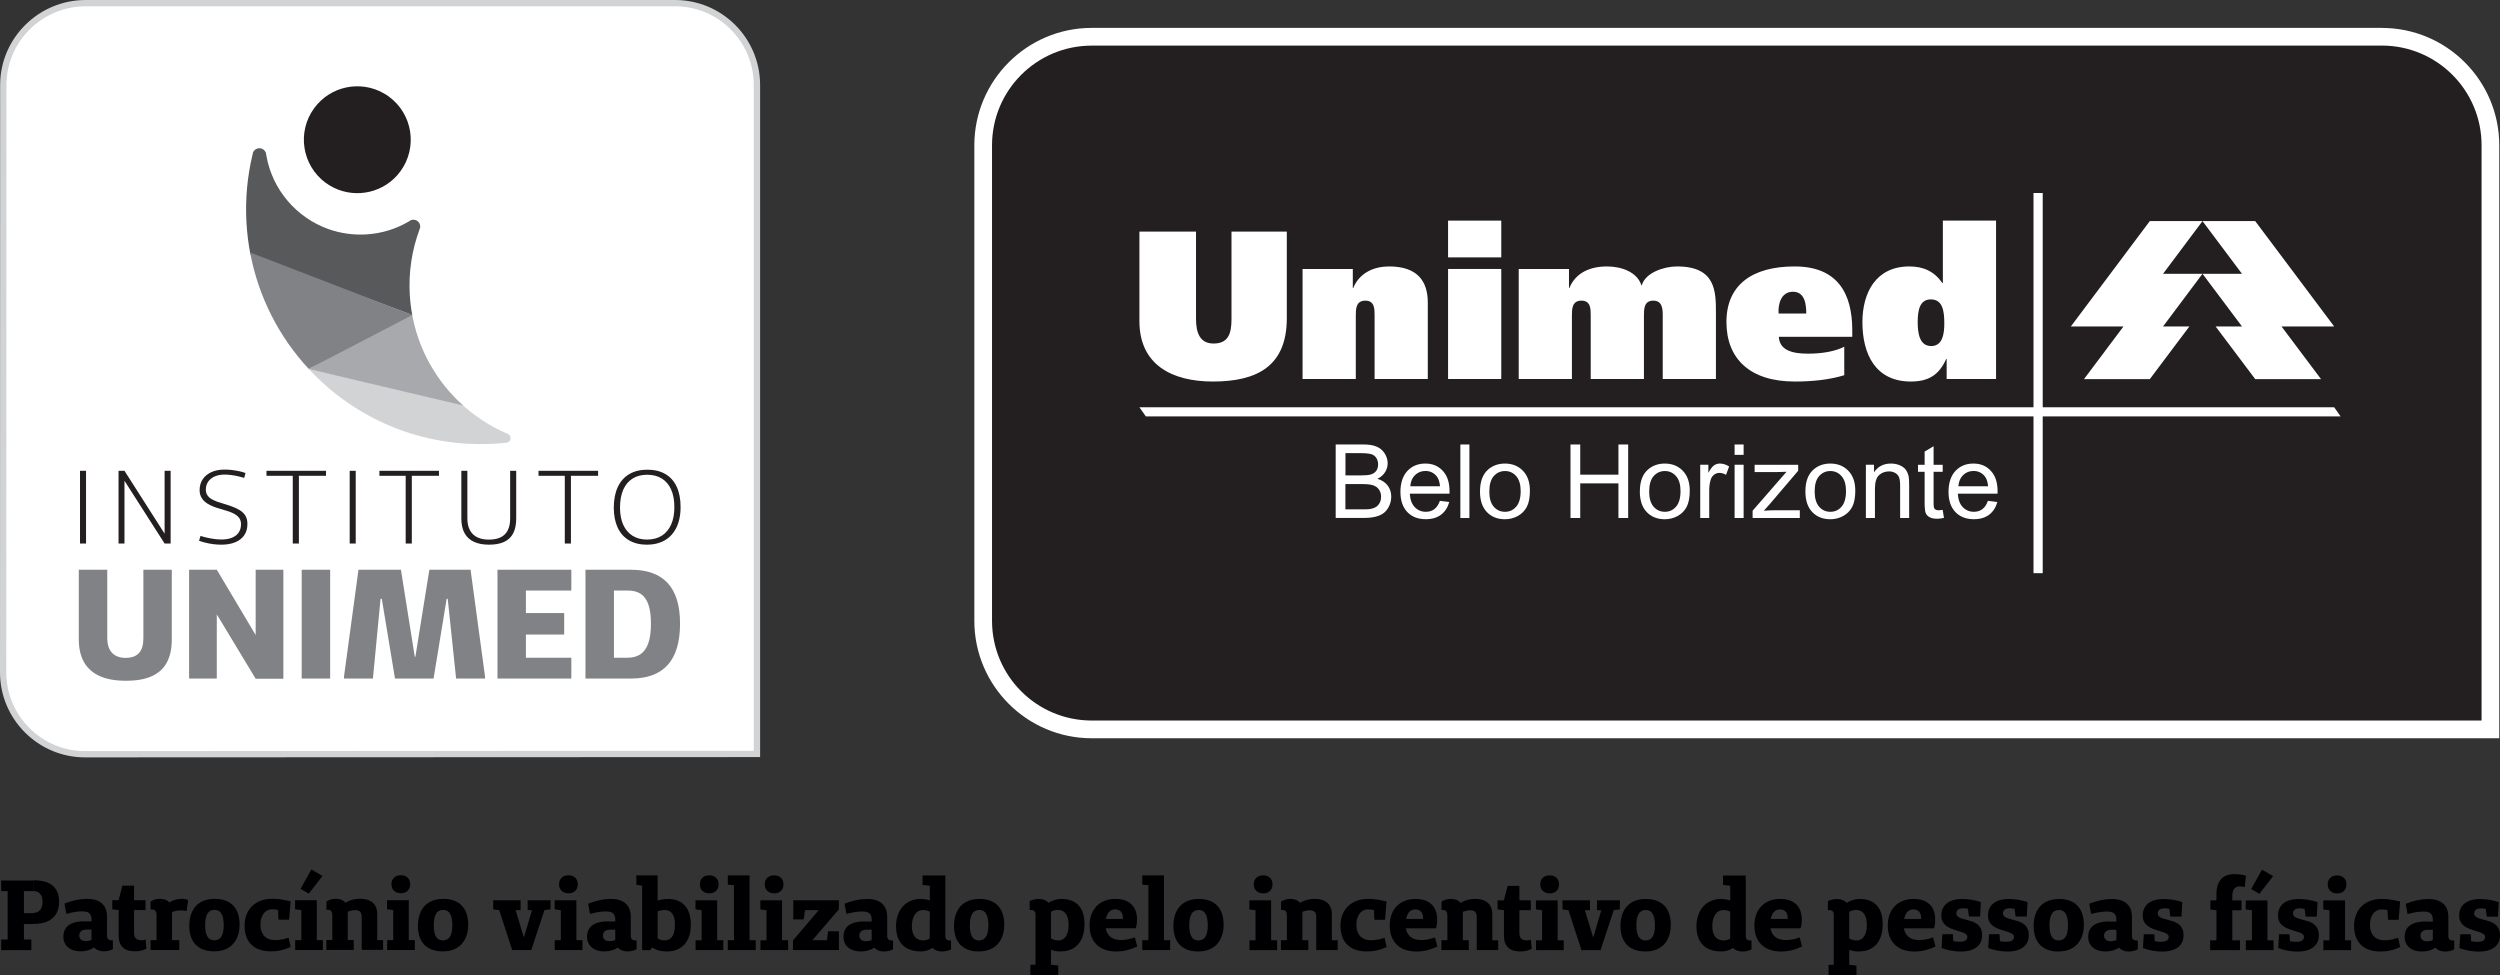
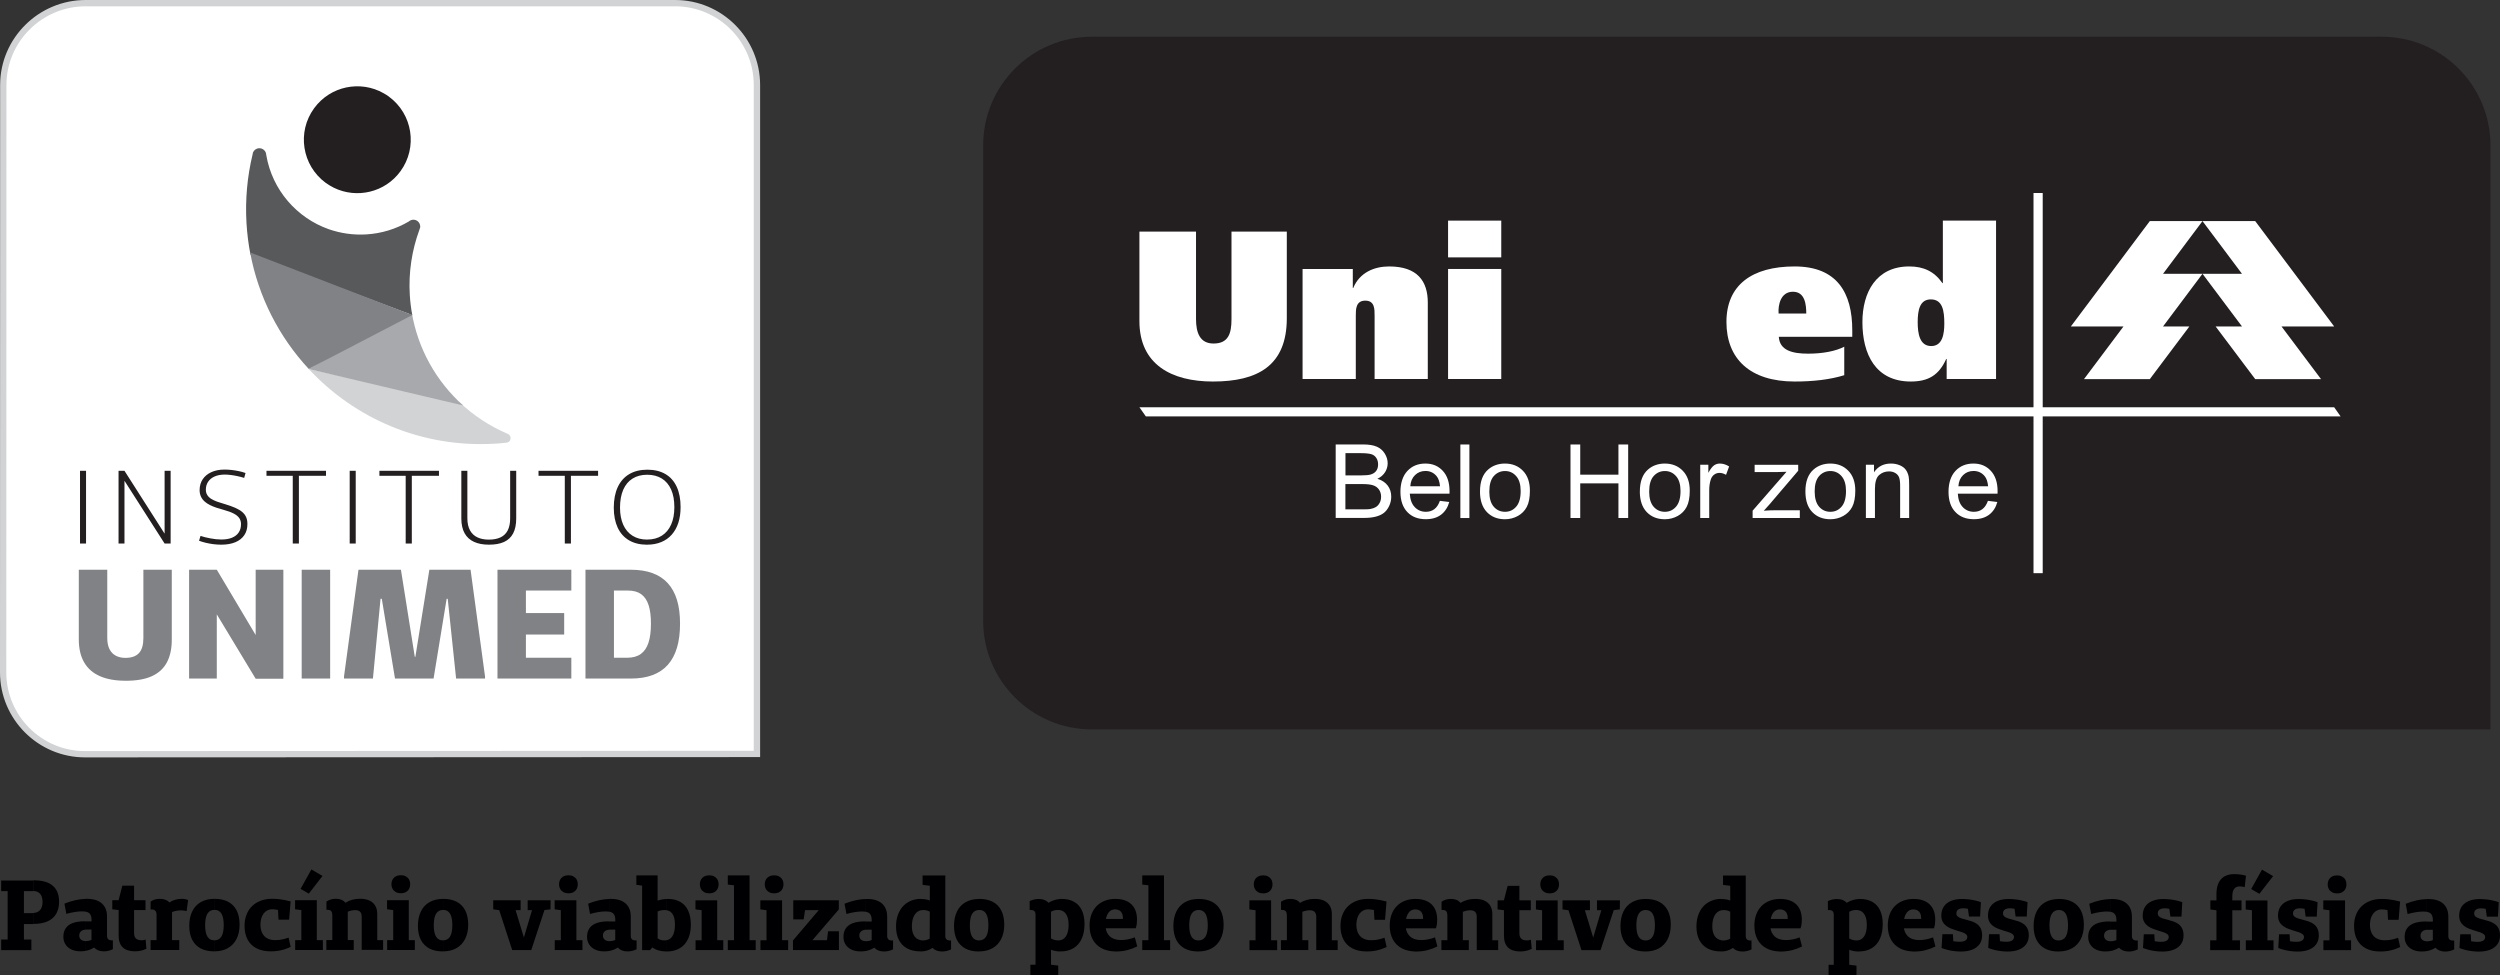
<svg xmlns="http://www.w3.org/2000/svg" id="Camada_2" viewBox="0 0 742.09 289.42">
  <rect x="0" y="0" width="742.09" height="289.42" fill="#333333" stroke="none" />
  <defs>
    <style>.cls-1,.cls-2{fill:#fff;}.cls-3{fill:#58595b;}.cls-3,.cls-4,.cls-2,.cls-5,.cls-6,.cls-7,.cls-8{fill-rule:evenodd;}.cls-4{fill:#d1d3d4;}.cls-5{fill:#808285;}.cls-6{fill:#a7a9ac;}.cls-7{fill:#231f20;}.cls-8{fill:#000002;}</style>
  </defs>
  <g id="Camada_1-2">
    <g>
      <g>
        <g>
          <path class="cls-2" d="M200.39,.94H25.42C12.01,.94,.98,11.84,.98,25.24l-.04,174.34c0,13.4,10.9,24.31,24.31,24.31l199.43-.1V25.24c.01-13.4-10.89-24.3-24.3-24.3Z" />
          <path class="cls-4" d="M25.42,1.87C12.53,1.87,1.91,12.35,1.91,25.24l-.04,174.34c0,12.89,10.48,23.37,23.37,23.37l198.5-.09V25.24c.01-12.89-10.47-23.37-23.36-23.37H25.42ZM225.62,224.73l-200.37,.09c-13.92,0-25.25-11.32-25.25-25.24L.04,25.24C.04,11.32,11.49,0,25.42,0H200.39c13.92,0,25.24,11.32,25.24,25.24V224.73Z" />
          <path class="cls-5" d="M51.01,169.11h-8.45v20.31c0,2-.43,3.48-1.31,4.44-.88,.95-2.23,1.43-4.05,1.42-1.07,0-2-.21-2.8-.63-.8-.42-1.43-1.06-1.88-1.92-.45-.87-.67-1.97-.68-3.31v-20.31h-8.45v20.68c0,2.75,.54,5.04,1.6,6.85,1.06,1.82,2.63,3.18,4.69,4.08,2.06,.9,4.59,1.35,7.6,1.35,3.12,.02,5.69-.42,7.72-1.32,2.03-.91,3.54-2.27,4.52-4.09,.98-1.82,1.48-4.11,1.47-6.86v-20.68h0Zm33.1,0h-8.22v19.39l-11.54-19.39h-8.22v32.31h8.22v-19.06l11.54,19.11h8.22v-32.36h0Zm13.89,0h-8.45v32.31h8.45v-32.31h0Zm45.97,31.66l-4.29-31.66h-12.23l-4.15,25.85h-.18l-4.11-25.85h-12.6l-4.29,31.66v.65h8.58l2.26-23.68h.37l3.92,23.68h11.45l3.88-23.68h.32l2.49,23.68h8.59v-.65h0Zm12.14-25.48h13.48v-6.18h-21.92v32.31h21.92v-6.19h-13.48v-6.88h11.36v-6.37h-11.36v-6.69h0Zm17.68-6.18v32.31h13.48c4.87,0,8.52-1.35,10.95-4.06,2.42-2.71,3.64-6.78,3.64-12.23s-1.22-9.36-3.64-12.02c-2.43-2.66-6.08-3.99-10.95-3.99h-13.48Zm8.45,26.13v-19.94h4.2c1.59,0,2.89,.36,3.89,1.08,1,.72,1.73,1.81,2.2,3.26,.47,1.45,.7,3.28,.69,5.49,0,2.25-.23,4.12-.72,5.62-.48,1.5-1.25,2.62-2.28,3.37-1.04,.75-2.38,1.12-4.02,1.12h-3.97Z" />
          <path class="cls-7" d="M25.54,139.75h-1.79v21.59h1.79v-21.59h0Zm25.11,0h-1.79v18.66l-11.91-18.66h-1.76v21.59h1.76v-18.63l11.91,18.63h1.79v-21.59h0Zm8.42,20.76c.54,.21,1.17,.4,1.89,.58,.72,.18,1.48,.32,2.29,.43,.81,.11,1.63,.16,2.45,.16,1.62,0,3.01-.25,4.16-.73,1.15-.48,2.04-1.18,2.65-2.09,.62-.9,.93-2,.93-3.3,0-.76-.11-1.43-.36-2.01-.24-.58-.63-1.1-1.16-1.56-.53-.46-1.24-.87-2.11-1.26-.87-.39-1.93-.76-3.19-1.13-.76-.21-1.46-.44-2.12-.67-.66-.24-1.25-.51-1.76-.82-.51-.31-.91-.69-1.2-1.14-.29-.45-.44-.99-.44-1.62,0-.91,.24-1.7,.69-2.37,.46-.67,1.1-1.19,1.93-1.55,.83-.37,1.82-.55,2.96-.56,.55,0,1.15,.04,1.79,.12,.64,.08,1.31,.19,1.99,.34,.68,.14,1.35,.32,2.02,.53l.4-1.45c-.64-.23-1.32-.42-2.04-.57-.72-.15-1.44-.26-2.16-.34-.72-.08-1.41-.11-2.06-.11-1.5,0-2.8,.26-3.9,.77-1.1,.5-1.95,1.21-2.56,2.12-.6,.9-.9,1.97-.91,3.19,0,.74,.14,1.38,.4,1.94,.26,.55,.61,1.03,1.07,1.44,.46,.41,.98,.76,1.58,1.06,.6,.3,1.24,.56,1.92,.79,.68,.23,1.38,.44,2.1,.63,1.26,.34,2.27,.71,3.04,1.11,.77,.4,1.32,.85,1.67,1.36,.34,.51,.51,1.11,.51,1.79,0,.96-.23,1.78-.68,2.46s-1.12,1.2-1.98,1.56c-.87,.36-1.93,.54-3.19,.54-.5,0-1.04-.03-1.59-.09-.56-.06-1.11-.15-1.67-.25-.55-.1-1.08-.22-1.58-.34-.5-.13-.94-.26-1.33-.39l-.43,1.42h0Zm37.7-19.28v-1.48h-17.67v1.48h7.8v20.11h1.82v-20.11h8.05Zm8.82-1.48h-1.79v21.59h1.79v-21.59h0Zm24.71,1.48v-1.48h-17.68v1.48h7.8v20.11h1.82v-20.11h8.05Zm22.92-1.48h-1.79v14.1c0,1.45-.24,2.65-.72,3.59-.48,.93-1.19,1.62-2.13,2.07-.95,.45-2.11,.67-3.5,.67-1.29,0-2.41-.22-3.36-.67-.95-.44-1.68-1.14-2.2-2.07-.52-.94-.79-2.13-.79-3.59v-14.1h-1.79v14.16c0,1.77,.33,3.23,.97,4.38,.64,1.15,1.57,1.99,2.79,2.55,1.21,.56,2.67,.84,4.39,.84,1.82,.01,3.33-.26,4.54-.81,1.2-.56,2.11-1.41,2.7-2.56,.6-1.15,.9-2.62,.9-4.41v-14.16h0Zm24.31,1.48v-1.48h-17.68v1.48h7.8v20.11h1.82v-20.11h8.05Zm14.53,20.45c1.58,0,2.98-.26,4.21-.77,1.23-.5,2.28-1.24,3.13-2.21s1.51-2.13,1.95-3.51c.45-1.38,.67-2.94,.67-4.67,0-2.37-.39-4.38-1.15-6.03-.77-1.66-1.88-2.91-3.35-3.77-1.47-.86-3.26-1.3-5.37-1.3-2.11,0-3.91,.45-5.39,1.33-1.48,.88-2.61,2.16-3.39,3.83-.78,1.68-1.17,3.71-1.18,6.1,0,2.31,.39,4.29,1.15,5.93,.77,1.64,1.88,2.89,3.35,3.76,1.47,.87,3.25,1.31,5.37,1.32h0Zm.03-1.51c-1.69,0-3.14-.39-4.33-1.14-1.2-.75-2.12-1.84-2.76-3.25-.63-1.41-.96-3.12-.96-5.11,0-2.09,.33-3.86,.96-5.31,.64-1.45,1.56-2.55,2.76-3.3,1.2-.76,2.64-1.13,4.33-1.14,1.7,0,3.16,.38,4.36,1.12,1.2,.75,2.12,1.84,2.76,3.26,.64,1.43,.96,3.18,.96,5.24,0,2.02-.32,3.75-.96,5.18-.64,1.43-1.56,2.53-2.76,3.29-1.2,.76-2.66,1.15-4.36,1.15Z" />
          <path class="cls-7" d="M115.44,28.67c-.49-.36-1.02-.69-1.54-.98-6.91-3.94-15.82-2.16-20.64,4.42-5.18,7.07-3.63,16.99,3.43,22.17,.78,.56,1.59,1.03,2.41,1.45,6.77,3.31,15.16,1.42,19.76-4.88,5.17-7.06,3.65-16.99-3.42-22.17Z" />
          <path class="cls-4" d="M136.53,119.49l-44.9-9.98c13.67,14.74,33.58,23.47,55.22,22.19h0c1.08-.05,2.14-.15,3.21-.27h0c.06,0,.21-.03,.27-.03h0c.1-.01,.21-.03,.31-.06h0c.53-.16,.84-.57,.9-1.1h0c.03-.1,.02-.17,.02-.27h0c-.04-.53-.36-.97-.81-1.17h0s-.09-.05-.14-.06h0c-5.23-2.24-10-5.38-14.09-9.24Z" />
          <path class="cls-6" d="M122.21,92.65l-30.58,16.86,.03,.03,45.8,10.81c-7.87-7.05-13.42-16.7-15.25-27.7Z" />
          <path class="cls-3" d="M74.37,75.56l48,17.95c-.36-1.95-.61-3.94-.73-5.97h0c-.4-6.77,.64-13.3,2.84-19.29h0s.03-.08,.04-.13h0c.07-.21,.14-.42,.21-.63h0c.01-.13,.03-.24,0-.36h0c-.06-1.13-1.03-1.98-2.14-1.91h0c-.21,0-.4,.07-.59,.13h0c-.24,.09-.44,.21-.63,.38h0c-3.74,2.2-8.04,3.58-12.68,3.85h0c-3.89,.23-7.64-.34-11.11-1.55h0c-9.49-3.35-16.77-11.64-18.53-21.96h0c-.04-.22-.07-.44-.11-.66h0c-.27-.82-1.05-1.41-1.94-1.41h0s-.08,0-.12,0h0c-.83,.05-1.5,.57-1.79,1.27h0c-.05,.22-.08,.44-.13,.65h0c-1.56,6.5-2.2,13.32-1.79,20.31h0c.19,3.18,.59,6.3,1.18,9.35Z" />
          <path class="cls-5" d="M122.37,93.52l-30.73,15.99c-8.74-9.42-14.93-21.29-17.39-34.57l48.12,18.56v.02Z" />
        </g>
        <g>
          <path class="cls-7" d="M324.06,216.51c-17.76,0-32.22-14.45-32.22-32.22V43.13c0-17.76,14.45-32.22,32.22-32.22h382.97c17.76,0,32.22,14.45,32.22,32.22V216.51H324.06Z" />
-           <path class="cls-2" d="M707.03,8.28H324.06c-19.21,0-34.84,15.63-34.84,34.84V184.3c0,19.21,15.63,34.84,34.84,34.84h417.81V43.13c0-19.21-15.63-34.84-34.84-34.84h0Zm0,5.25c16.34,0,29.59,13.25,29.59,29.59V213.88H324.06c-16.34,0-29.59-13.25-29.59-29.59V43.13c0-16.34,13.25-29.59,29.59-29.59h382.97Z" />
          <polygon class="cls-2" points="653.78 65.63 669.43 65.63 692.87 96.91 677.24 96.91 688.97 112.54 669.43 112.54 657.68 96.91 665.51 96.91 653.78 81.27 665.5 81.27 653.78 65.63" />
          <polygon class="cls-2" points="653.78 65.63 638.14 65.63 614.7 96.91 630.32 96.91 618.6 112.54 638.14 112.54 649.88 96.91 642.06 96.91 653.78 81.27 642.07 81.27 653.78 65.63" />
          <rect class="cls-1" x="603.62" y="57.29" width="2.73" height="112.85" />
          <path class="cls-2" d="M355.02,68.75h-16.8v26.58c0,12.91,9.59,17.92,21.81,17.92,13.23,0,21.94-4.64,21.94-18.8v-25.7h-16.42v26.01c0,4.26-.94,7.21-5.33,7.21-4.01,0-5.2-3.14-5.2-7.27v-25.95Z" />
          <path class="cls-2" d="M386.66,112.5h15.79v-18.81c0-1.88,0-4.45,2.82-4.45s2.76,2.57,2.76,4.45v18.81h15.79v-22.69c0-6.33-3.07-10.72-11.47-10.72-4.45,0-8.78,1.82-10.66,6.39h-.13v-5.64h-14.91v32.66Z" />
          <path class="cls-2" d="M445.63,65.49h-15.79v10.91h15.79v-10.91h0Zm-15.79,47.01h15.79v-32.66h-15.79v32.66Z" />
-           <path class="cls-2" d="M450.81,112.5h15.79v-18.81c0-1.88,0-4.45,2.82-4.45s2.76,2.57,2.76,4.45v18.81h15.8v-18.81c0-1.88,0-4.45,2.76-4.45s2.82,2.57,2.82,4.45v18.81h15.79v-19.56c0-6.39,0-13.85-11.53-13.85-3.88,0-9.4,1.82-10.47,5.58h-.13c-1.25-3.89-5.83-5.58-10.21-5.58-4.95,0-9.28,1.82-11.16,6.39h-.12v-5.64h-14.92v32.66Z" />
          <path class="cls-2" d="M549.82,99.96v-1.94c0-11.03-4.45-18.93-17.11-18.93s-20.24,5.52-20.24,16.48,7.02,17.68,20.24,17.68c5.51,0,10.53-.57,14.73-1.88v-8.46c-2.5,1.32-6.39,2.07-10.72,2.07-4.64,0-8.46-.94-8.71-5.01h21.82Zm-21.87-6.9c-.19-2.57,.62-6.46,4.26-6.46s3.95,3.95,3.95,6.46h-8.21Z" />
          <path class="cls-2" d="M577.14,96.01c0,3.07-.5,6.71-3.89,6.71s-4.01-3.63-4.01-7.08,.56-6.77,3.89-6.77c3.51,0,4.01,3.38,4.01,7.14h0Zm15.36,16.49v-47.01h-15.79v18.55h-.13c-2.44-3.51-5.64-4.95-9.84-4.95-9.84,0-13.91,7.71-13.91,16.55,0,9.46,3.88,17.61,14.35,17.61,5.14,0,8.34-1.81,10.53-6.71h.13v5.96h14.67Z" />
          <polygon class="cls-2" points="692.87 120.89 338.22 120.89 340.13 123.61 694.78 123.61 692.87 120.89" />
          <path class="cls-2" d="M399.37,151.19h5.43c.93,0,1.59-.03,1.96-.1,.66-.12,1.22-.32,1.67-.6,.45-.28,.81-.68,1.1-1.21,.29-.53,.43-1.14,.43-1.84,0-.81-.21-1.52-.63-2.12-.42-.6-.99-1.02-1.73-1.26-.74-.25-1.8-.37-3.19-.37h-5.05v7.5h0Zm0-10.08h4.72c1.28,0,2.2-.09,2.76-.25,.74-.22,1.29-.58,1.66-1.09,.37-.51,.56-1.14,.56-1.91,0-.73-.17-1.36-.52-1.91-.35-.55-.84-.93-1.49-1.13-.65-.2-1.75-.31-3.32-.31h-4.36v6.6h0Zm-2.89,12.65v-21.83h8.19c1.67,0,3.01,.22,4.01,.66,1.01,.44,1.79,1.12,2.37,2.04,.57,.92,.86,1.88,.86,2.88,0,.93-.25,1.81-.76,2.63-.51,.82-1.27,1.49-2.29,1.99,1.32,.39,2.33,1.05,3.04,1.98,.71,.93,1.07,2.04,1.07,3.3,0,1.02-.22,1.97-.65,2.85-.43,.88-.97,1.56-1.6,2.03-.63,.48-1.43,.84-2.39,1.08-.96,.25-2.13,.37-3.52,.37h-8.32Z" />
          <path class="cls-2" d="M418.62,144.34h8.83c-.12-1.33-.46-2.33-1.01-2.99-.85-1.03-1.96-1.55-3.32-1.55-1.23,0-2.26,.42-3.1,1.24-.84,.82-1.3,1.92-1.39,3.3h0Zm8.8,4.33l2.77,.34c-.44,1.62-1.25,2.87-2.43,3.77-1.18,.89-2.69,1.34-4.53,1.34-2.31,0-4.15-.71-5.5-2.14-1.35-1.42-2.03-3.42-2.03-5.99s.69-4.73,2.06-6.19c1.37-1.47,3.15-2.2,5.33-2.2s3.84,.72,5.18,2.16c1.34,1.44,2.01,3.46,2.01,6.07,0,.16,0,.4-.01,.71h-11.79c.1,1.74,.59,3.07,1.47,3.99,.88,.92,1.98,1.39,3.3,1.39,.98,0,1.82-.26,2.51-.78,.7-.52,1.25-1.34,1.65-2.47Z" />
          <rect class="cls-1" x="433.49" y="131.94" width="2.68" height="21.83" />
          <path class="cls-2" d="M442.08,145.86c0,2.02,.44,3.54,1.32,4.55,.88,1.01,2,1.51,3.34,1.51s2.43-.5,3.32-1.52c.88-1.01,1.33-2.56,1.33-4.63,0-1.95-.44-3.44-1.33-4.44-.89-1.01-1.99-1.51-3.31-1.51s-2.45,.5-3.34,1.5c-.88,1-1.32,2.52-1.32,4.54h0Zm-2.76,0c0-2.93,.81-5.1,2.44-6.51,1.36-1.17,3.02-1.75,4.97-1.75,2.17,0,3.95,.71,5.33,2.14,1.38,1.42,2.07,3.39,2.07,5.9,0,2.03-.3,3.64-.91,4.8-.61,1.17-1.5,2.07-2.67,2.72-1.17,.64-2.44,.97-3.82,.97-2.22,0-4-.71-5.37-2.13-1.36-1.42-2.05-3.46-2.05-6.13Z" />
          <polygon class="cls-2" points="466.18 153.76 466.18 131.94 469.07 131.94 469.07 140.9 480.41 140.9 480.41 131.94 483.3 131.94 483.3 153.76 480.41 153.76 480.41 143.48 469.07 143.48 469.07 153.76 466.18 153.76" />
          <path class="cls-2" d="M489.53,145.86c0,2.02,.44,3.54,1.32,4.55,.88,1.01,2,1.51,3.34,1.51s2.43-.5,3.32-1.52c.88-1.01,1.33-2.56,1.33-4.63,0-1.95-.44-3.44-1.33-4.44-.89-1.01-1.99-1.51-3.31-1.51s-2.45,.5-3.34,1.5c-.88,1-1.32,2.52-1.32,4.54h0Zm-2.76,0c0-2.93,.81-5.1,2.44-6.51,1.36-1.17,3.02-1.75,4.97-1.75,2.17,0,3.95,.71,5.33,2.14,1.38,1.42,2.07,3.39,2.07,5.9,0,2.03-.31,3.64-.91,4.8-.61,1.17-1.5,2.07-2.67,2.72-1.17,.64-2.44,.97-3.82,.97-2.22,0-4-.71-5.37-2.13-1.36-1.42-2.05-3.46-2.05-6.13Z" />
          <path class="cls-2" d="M504.69,153.76v-15.81h2.41v2.4c.61-1.12,1.18-1.86,1.7-2.22,.52-.36,1.09-.53,1.72-.53,.9,0,1.82,.28,2.75,.86l-.92,2.49c-.65-.39-1.31-.58-1.96-.58-.59,0-1.11,.18-1.58,.53-.47,.35-.8,.84-1,1.47-.3,.95-.45,1.99-.45,3.12v8.28h-2.68Z" />
-           <path class="cls-2" d="M514.89,137.95h2.68v15.81h-2.68v-15.81h0Zm0-6.01h2.68v3.08h-2.68v-3.08Z" />
          <path class="cls-2" d="M520.24,153.76v-2.17l10.06-11.55c-1.14,.06-2.15,.09-3.02,.09h-6.44v-2.17h12.93v1.77l-8.56,10.04-1.65,1.83c1.2-.09,2.33-.14,3.38-.14h7.31v2.31h-13.99Z" />
          <path class="cls-2" d="M538.66,145.86c0,2.02,.44,3.54,1.32,4.55,.88,1.01,1.99,1.51,3.34,1.51s2.44-.5,3.32-1.52c.88-1.01,1.32-2.56,1.32-4.63,0-1.95-.44-3.44-1.33-4.44-.89-1.01-1.99-1.51-3.31-1.51s-2.46,.5-3.34,1.5c-.88,1-1.32,2.52-1.32,4.54h0Zm-2.75,0c0-2.93,.81-5.1,2.44-6.51,1.36-1.17,3.02-1.75,4.97-1.75,2.17,0,3.95,.71,5.33,2.14,1.38,1.42,2.07,3.39,2.07,5.9,0,2.03-.31,3.64-.91,4.8-.61,1.17-1.5,2.07-2.67,2.72-1.16,.64-2.44,.97-3.82,.97-2.22,0-4-.71-5.37-2.13-1.37-1.42-2.04-3.46-2.04-6.13Z" />
          <path class="cls-2" d="M553.86,153.76v-15.81h2.41v2.25c1.16-1.74,2.84-2.6,5.03-2.6,.95,0,1.83,.17,2.63,.51,.79,.34,1.4,.79,1.79,1.35,.4,.56,.67,1.22,.84,1.98,.1,.5,.15,1.37,.15,2.61v9.72h-2.68v-9.61c0-1.1-.11-1.91-.31-2.45-.21-.54-.58-.97-1.11-1.29-.53-.32-1.15-.49-1.87-.49-1.14,0-2.13,.36-2.95,1.09-.83,.73-1.24,2.1-1.24,4.12v8.63h-2.68Z" />
-           <path class="cls-2" d="M576.66,151.37l.38,2.37c-.75,.16-1.43,.24-2.02,.24-.98,0-1.73-.15-2.26-.46-.54-.31-.91-.71-1.13-1.21-.22-.5-.33-1.56-.33-3.17v-9.09h-1.97v-2.09h1.97v-3.91l2.66-1.61v5.52h2.7v2.09h-2.7v9.24c0,.76,.05,1.26,.14,1.47,.09,.22,.25,.4,.46,.52,.21,.13,.52,.19,.91,.19,.3,0,.69-.04,1.18-.11Z" />
          <path class="cls-2" d="M581.31,144.34h8.83c-.12-1.33-.46-2.33-1.01-2.99-.85-1.03-1.96-1.55-3.32-1.55-1.23,0-2.26,.42-3.1,1.24-.84,.82-1.3,1.92-1.39,3.3h0Zm8.8,4.33l2.77,.34c-.44,1.62-1.25,2.87-2.43,3.77-1.18,.89-2.69,1.34-4.53,1.34-2.31,0-4.15-.71-5.5-2.14-1.36-1.42-2.03-3.42-2.03-5.99s.68-4.73,2.05-6.19c1.37-1.47,3.15-2.2,5.33-2.2s3.84,.72,5.18,2.16c1.34,1.44,2.01,3.46,2.01,6.07,0,.16,0,.4-.02,.71h-11.79c.1,1.74,.59,3.07,1.47,3.99,.88,.92,1.99,1.39,3.3,1.39,.98,0,1.82-.26,2.51-.78,.7-.52,1.25-1.34,1.66-2.47Z" />
        </g>
      </g>
      <g>
        <path class="cls-8" d="M463.99,282.04v-2.92h.18v2.92h-.18Zm0-12.06l1.56,.21h.03l3.86,11.84h5.66l3.92-11.87,1.8-.21,.03-2.69h-6.81v2.92h1.3l-2.42,8.12-2.47-8.12h1.5v-2.92h-7.95v2.71Zm0-2.71v2.71l-.18-.02v-2.69h.18Zm0,11.84h-1.62v-11.84h-6.45v2.69l1.83,.24v8.92h-1.8v2.92h8.04v-2.92h0Zm-19.37,2.92v-2.92h.1v2.92h-.1Zm0-12.07l1.78,.22h.03v7.59c0,1.54,.4,2.7,1.21,3.48,.81,.78,2,1.18,3.59,1.18,.63,0,1.23-.06,1.8-.19,.57-.12,1.11-.32,1.64-.58l-.24-2.72c-.19,.07-.37,.13-.54,.16-.18,.03-.38,.05-.61,.05-.77,0-1.34-.17-1.71-.51-.37-.35-.56-.9-.56-1.64v-6.82h3.39v-2.92h-3.39v-4.31h-3.48l-1.12,4.31h-1.81v2.7h0Zm15.39-4.77c.56,0,1.05-.12,1.46-.33,.41-.22,.74-.53,.96-.94,.23-.4,.34-.87,.34-1.42,0-.54-.12-1-.34-1.4-.23-.4-.55-.7-.96-.93-.41-.22-.9-.33-1.46-.33-.56,0-1.06,.11-1.47,.33-.42,.22-.74,.53-.97,.93-.23,.4-.35,.86-.35,1.4,0,.55,.12,1.02,.35,1.42,.23,.4,.56,.71,.97,.94,.42,.22,.91,.33,1.47,.33Zm-15.39,2.07v2.7h-.1v-2.7h.1Zm0,11.84h-1.64v-7.74c0-.97-.2-1.79-.59-2.46-.39-.67-.97-1.19-1.72-1.54-.75-.35-1.67-.53-2.75-.53-.85,0-1.65,.1-2.38,.3-.74,.2-1.4,.5-2.01,.88-.31-.38-.7-.68-1.17-.88-.47-.2-1.03-.3-1.66-.3-.53,0-1.03,.07-1.5,.21-.47,.14-.9,.35-1.3,.62v2.45h.38c.36,0,.64,.07,.83,.2,.2,.14,.33,.33,.41,.6,.07,.26,.11,.59,.11,.97v7.21h-1.77v2.92h8.13v-2.92h-1.77v-8.42c.32-.14,.67-.25,1.04-.33,.36-.09,.75-.14,1.14-.14,.66,0,1.15,.16,1.47,.48,.32,.32,.48,.8,.48,1.44v9.89h6.26v-2.92h0Zm-24.72,3.33v-3.68c.56,.2,1.19,.3,1.9,.3s1.38-.06,2.07-.2c.69-.13,1.38-.33,2.09-.6l.71,2.69c-.91,.46-1.89,.83-2.94,1.1-1.05,.27-2.16,.4-3.34,.41-.16,0-.33,0-.49-.01h0Zm0-6.87v-2.78h2.52v-.3c0-.8-.21-1.43-.61-1.87-.4-.44-.98-.66-1.72-.67-.06,0-.13,0-.19,0v-3.1c.1,0,.21,0,.31,0,1.36,0,2.51,.24,3.47,.72,.95,.47,1.67,1.16,2.17,2.07,.5,.91,.75,2,.76,3.3,0,.43-.02,.86-.07,1.29-.05,.44-.16,.88-.31,1.34h-6.32Zm0-8.71v3.1c-.61,.04-1.13,.28-1.55,.72-.46,.49-.79,1.19-.97,2.11h2.52v2.78h-2.58c.12,.73,.37,1.35,.76,1.88,.38,.52,.89,.92,1.51,1.19,.1,.04,.2,.08,.31,.12v3.68c-1.44-.06-2.69-.37-3.74-.91-1.17-.61-2.07-1.48-2.69-2.62-.62-1.14-.94-2.51-.95-4.11,0-1.25,.19-2.37,.55-3.35,.37-.98,.89-1.81,1.57-2.5,.68-.68,1.49-1.21,2.43-1.56,.85-.33,1.8-.51,2.83-.54h0Zm-64.14,15.59v-3.28c.91,0,1.59-.38,2.05-1.1,.47-.74,.7-1.87,.7-3.39s-.23-2.69-.68-3.44c-.45-.75-1.13-1.12-2.03-1.11h-.04v-3.28h.07c1.55,0,2.87,.29,3.97,.86,1.1,.57,1.94,1.43,2.53,2.56,.59,1.13,.88,2.54,.89,4.23,0,1.65-.31,3.07-.91,4.25-.6,1.18-1.45,2.09-2.57,2.73-1.11,.63-2.44,.95-3.99,.96h0Zm19.2-17.25c.56,0,1.05-.12,1.46-.33,.41-.22,.74-.53,.96-.94,.23-.4,.34-.87,.34-1.42,0-.54-.12-1-.34-1.4-.23-.4-.55-.7-.96-.93-.41-.22-.9-.33-1.46-.33-.56,0-1.06,.11-1.47,.33-.42,.22-.74,.53-.97,.93-.23,.4-.35,.86-.35,1.4,0,.55,.12,1.02,.35,1.42,.23,.4,.56,.71,.97,.94,.42,.22,.91,.33,1.47,.33h0Zm4.15,13.91h-1.8v-11.84h-6.45v2.69l1.83,.24v8.92h-1.8v2.92h8.22v-2.92h0Zm17.97,0h-1.74v-7.74c0-.97-.2-1.79-.59-2.46-.39-.67-.97-1.19-1.72-1.54-.75-.35-1.67-.53-2.75-.53-.85,0-1.65,.1-2.38,.3-.74,.2-1.4,.5-2.01,.88-.31-.38-.7-.68-1.17-.88-.47-.2-1.03-.3-1.66-.3-.53,0-1.03,.07-1.5,.21-.47,.14-.9,.35-1.3,.62v2.45h.38c.36,0,.64,.07,.83,.2,.2,.14,.33,.33,.41,.6,.07,.26,.11,.59,.11,.97v7.21h-1.77v2.92h8.13v-2.92h-1.77v-8.42c.32-.14,.67-.25,1.04-.33,.36-.09,.75-.14,1.14-.14,.66,0,1.15,.16,1.47,.48,.32,.32,.48,.8,.48,1.44v9.89h6.36v-2.92h0Zm13.91-.74c-.53,.18-1,.32-1.43,.43-.43,.11-.85,.19-1.26,.24-.41,.05-.85,.07-1.32,.07-.92,0-1.71-.18-2.36-.54-.65-.35-1.14-.88-1.48-1.56-.34-.68-.52-1.51-.52-2.49,0-.91,.15-1.71,.44-2.4,.29-.68,.69-1.22,1.22-1.6,.53-.38,1.14-.58,1.85-.58,.28,0,.56,.02,.84,.06,.28,.04,.57,.09,.86,.15l.15,2.89h3.15l.44-5.43c-.62-.16-1.23-.3-1.81-.41-.59-.11-1.18-.2-1.78-.27-.6-.06-1.24-.09-1.92-.09-1.23,0-2.35,.19-3.35,.57-1,.37-1.86,.91-2.58,1.61-.72,.7-1.27,1.55-1.65,2.53-.39,.98-.58,2.09-.58,3.32,0,1.6,.31,2.96,.91,4.09,.61,1.13,1.49,1.98,2.64,2.58,1.15,.59,2.55,.89,4.19,.9,.79,0,1.52-.05,2.19-.15,.67-.1,1.31-.26,1.93-.45,.61-.2,1.22-.44,1.84-.72l-.62-2.75Zm-55.23-11.52v3.28c-.91,0-1.59,.38-2.05,1.11-.47,.74-.7,1.89-.7,3.44s.23,2.65,.68,3.39c.45,.74,1.13,1.11,2.03,1.1h.04v3.28h-.04c-1.58,0-2.92-.29-4.02-.87-1.1-.58-1.94-1.43-2.52-2.55-.58-1.12-.87-2.5-.88-4.14,0-1.69,.3-3.13,.89-4.33,.59-1.2,1.44-2.11,2.56-2.75,1.11-.63,2.44-.94,4.02-.96h0Zm-24.96,15.58v-3.68c.56,.2,1.19,.3,1.9,.3s1.38-.06,2.07-.2c.69-.13,1.38-.33,2.09-.6l.71,2.69c-.91,.46-1.89,.83-2.94,1.1-1.05,.27-2.16,.4-3.34,.41-.16,0-.33,0-.49-.01h0Zm0-6.87v-2.78h2.52v-.3c0-.8-.21-1.43-.61-1.87-.4-.44-.98-.66-1.72-.67-.06,0-.13,0-.19,0v-3.1c.1,0,.21,0,.31,0,1.36,0,2.51,.24,3.47,.72,.95,.47,1.67,1.16,2.17,2.07,.5,.91,.75,2,.76,3.3,0,.43-.02,.86-.07,1.29-.05,.44-.16,.88-.31,1.34h-6.32Zm16.54,3.54h-1.83v-19.23h-6.45v2.72l1.83,.21v16.3h-1.83v2.92h8.28v-2.92Zm-16.54-12.25v3.1c-.61,.04-1.13,.28-1.55,.72-.46,.49-.79,1.19-.97,2.11h2.52v2.78h-2.58c.12,.73,.37,1.35,.76,1.88,.38,.52,.89,.92,1.51,1.19,.1,.04,.2,.08,.31,.12v3.68c-1.44-.06-2.69-.36-3.74-.91-1.17-.61-2.07-1.48-2.69-2.62-.62-1.14-.94-2.51-.95-4.11,0-1.25,.19-2.37,.56-3.35,.37-.98,.89-1.81,1.57-2.5,.68-.68,1.49-1.21,2.43-1.56,.85-.33,1.8-.51,2.83-.54h0Zm-16.21,15.59v-3.31c.47-.07,.89-.24,1.24-.54,.45-.37,.79-.91,1.02-1.59,.23-.69,.35-1.52,.35-2.48,0-1.41-.27-2.5-.81-3.25-.44-.62-1.04-.99-1.8-1.11v-3.3c.17-.01,.34-.02,.52-.02,1.44,0,2.67,.28,3.68,.84,1.01,.56,1.79,1.39,2.32,2.49,.54,1.1,.81,2.48,.81,4.11,0,1.73-.29,3.2-.84,4.41-.56,1.21-1.37,2.14-2.43,2.78-1.07,.64-2.35,.96-3.86,.96h-.19Zm0-15.58v3.3c-.16-.02-.34-.04-.52-.04-.45,0-.84,.05-1.18,.14-.33,.09-.64,.23-.91,.39v7.92c.3,.18,.64,.33,.99,.43,.35,.11,.75,.16,1.19,.16,.15,0,.29-.01,.43-.03v3.31c-.43,0-.86-.05-1.27-.13-.48-.09-.92-.21-1.34-.37v4.43l2.15,.27v2.78h-8.28v-3.04h1.53v-14.92c0-.43-.11-.76-.33-.98-.22-.23-.54-.34-.97-.34h-.44v-2.66c.4-.19,.83-.34,1.28-.45,.45-.11,.9-.17,1.35-.17,.66,0,1.24,.09,1.74,.29,.5,.19,.9,.47,1.21,.84,.56-.36,1.18-.64,1.85-.83,.5-.15,1.01-.24,1.53-.28h0Zm-23.95,15.58v-3.28c.91,0,1.59-.38,2.05-1.1,.47-.74,.7-1.87,.7-3.39s-.23-2.69-.68-3.44c-.45-.75-1.13-1.12-2.03-1.11h-.04v-3.28h.07c1.55,0,2.87,.29,3.97,.86,1.1,.57,1.94,1.43,2.53,2.56,.59,1.13,.88,2.54,.89,4.23,0,1.65-.31,3.07-.91,4.25-.6,1.18-1.45,2.09-2.57,2.73-1.11,.63-2.44,.95-3.99,.96Zm0-15.59v3.28c-.91,0-1.59,.38-2.05,1.11-.47,.74-.7,1.89-.7,3.44s.23,2.65,.68,3.39c.45,.74,1.13,1.11,2.03,1.1h.04v3.28h-.04c-1.58,0-2.92-.29-4.02-.87-1.1-.58-1.94-1.43-2.52-2.55-.58-1.12-.87-2.5-.88-4.14,0-1.69,.3-3.13,.89-4.33,.59-1.2,1.44-2.11,2.56-2.75,1.11-.63,2.44-.94,4.02-.96h0Zm-17.3,15.59v-3.32c.19,.03,.39,.05,.6,.05,.4,0,.76-.05,1.09-.14,.33-.09,.65-.23,.94-.39l.03-8c-.25-.15-.53-.27-.84-.36-.31-.09-.69-.14-1.13-.14-.24,0-.47,.03-.69,.08v-3.35h.1c.94,0,1.8,.15,2.56,.44v-4.37l-2.15-.27v-2.78h6.75v17.96c0,.43,.11,.76,.33,.98,.22,.23,.54,.34,.97,.34h.41v2.66c-.39,.19-.81,.34-1.27,.45-.46,.11-.91,.17-1.36,.17-.63,0-1.2-.09-1.68-.28-.49-.18-.89-.45-1.2-.79-.5,.34-1.05,.61-1.65,.79-.56,.17-1.16,.26-1.81,.27Zm0-15.59v3.35c-.41,.09-.77,.27-1.09,.52-.5,.39-.89,.95-1.16,1.67-.27,.72-.41,1.58-.41,2.57,0,.9,.13,1.66,.4,2.28,.26,.62,.63,1.1,1.12,1.42,.34,.22,.72,.37,1.15,.44v3.32h-.13c-1.54,0-2.84-.29-3.92-.87-1.08-.58-1.9-1.42-2.47-2.52-.57-1.1-.85-2.43-.86-3.99,0-1.25,.18-2.37,.53-3.38,.35-1,.85-1.87,1.5-2.59,.65-.72,1.44-1.27,2.36-1.66,.89-.38,1.89-.57,2.99-.58h0Zm-16.43,15.47v-2.92h.06c.65,0,1.24-.12,1.77-.35v-3.07h-1.41c-.14,0-.28,0-.41,.02v-2.44h1.83v-.5c0-.87-.21-1.5-.64-1.9-.28-.26-.68-.43-1.18-.52v-3.78c.19,0,.37,0,.56,0,1.24,0,2.3,.2,3.17,.61,.87,.4,1.54,.99,1.99,1.76,.46,.77,.69,1.71,.7,2.83v5.79c0,.43,.11,.76,.33,.98,.22,.23,.54,.34,.97,.34h.44v2.63c-.4,.21-.83,.37-1.29,.48-.46,.11-.91,.17-1.36,.17-.65,0-1.21-.1-1.7-.3-.49-.2-.89-.47-1.22-.83-.59,.38-1.23,.66-1.92,.85-.22,.06-.45,.11-.68,.15Zm0-15.46v3.78c-.28-.05-.59-.07-.94-.07-.62,0-1.33,.05-2.12,.17-.79,.12-1.65,.31-2.6,.57l-.56-3.04c1.13-.46,2.26-.81,3.38-1.05,.94-.2,1.88-.32,2.84-.35h0Zm0,6.69v2.44c-.56,.05-.98,.21-1.28,.47-.37,.32-.55,.74-.55,1.28,0,.5,.17,.89,.5,1.19,.32,.29,.76,.44,1.33,.46v2.92c-.48,.08-.98,.12-1.5,.12-1.03,0-1.92-.19-2.67-.55-.75-.36-1.34-.86-1.75-1.51-.41-.64-.62-1.4-.62-2.26,0-1.02,.24-1.87,.71-2.55,.47-.67,1.16-1.18,2.07-1.52,.91-.33,2.03-.51,3.34-.52h.41Zm-59.13,8.89v-3.32c.76-.12,1.35-.5,1.78-1.15,.53-.79,.79-1.96,.79-3.51,0-1.46-.26-2.54-.79-3.25-.43-.58-1.02-.93-1.77-1.03v-3.32c.17,0,.34-.01,.5-.01,1.43,0,2.65,.3,3.66,.88,1.01,.58,1.78,1.44,2.31,2.57,.53,1.13,.8,2.52,.81,4.17,0,1.21-.15,2.3-.46,3.28-.3,.97-.77,1.82-1.37,2.52-.61,.7-1.37,1.24-2.27,1.61-.9,.38-1.95,.57-3.15,.57h-.03Zm12.76-17.25c.56,0,1.05-.12,1.46-.33,.41-.22,.74-.53,.96-.94,.23-.4,.34-.87,.34-1.42,0-.54-.12-1-.34-1.4-.23-.4-.55-.7-.96-.93-.41-.22-.9-.33-1.46-.33-.56,0-1.06,.11-1.47,.33-.42,.22-.74,.53-.97,.93-.23,.4-.35,.86-.35,1.4,0,.55,.12,1.02,.35,1.42,.23,.4,.56,.71,.97,.94,.42,.22,.91,.33,1.47,.33h0Zm4.15,13.91h-1.8v-11.84h-6.45v2.69l1.83,.24v8.92h-1.8v2.92h8.22v-2.92h0Zm9.63,0h-1.83v-19.23h-6.45v2.72l1.83,.21v16.3h-1.83v2.92h8.28v-2.92h0Zm5.48-13.91c.56,0,1.05-.12,1.46-.33,.41-.22,.74-.53,.96-.94,.23-.4,.34-.87,.34-1.42,0-.54-.12-1-.34-1.4-.23-.4-.55-.7-.96-.93-.41-.22-.9-.33-1.46-.33-.56,0-1.06,.11-1.47,.33-.42,.22-.74,.53-.97,.93-.23,.4-.35,.86-.35,1.4,0,.55,.12,1.02,.35,1.42,.23,.4,.56,.71,.97,.94,.42,.22,.91,.33,1.47,.33h0Zm4.15,13.91h-1.8v-11.84h-6.45v2.69l1.83,.24v8.92h-1.8v2.92h8.22v-2.92h0Zm15.06-2.66h-3.21l-.32,2.66h-4.33l7.84-9.13v-2.72h-13.52v5.67h3.09l.41-2.75h4.07l-7.66,9.01v2.84h13.64v-5.58Zm-51.24-9.58v3.32c-.16-.02-.33-.03-.5-.03-.42,0-.81,.03-1.14,.11-.34,.07-.65,.17-.92,.31v7.97c.27,.21,.57,.36,.89,.47,.32,.1,.7,.15,1.14,.15,.19,0,.36-.01,.53-.04v3.32c-.84,0-1.6-.11-2.29-.31-.7-.2-1.31-.49-1.84-.88l-.68,.8h-2.36v-19.14l-1.69-.26v-2.78h6.29v7.47c.51-.16,1.02-.29,1.54-.37,.35-.06,.69-.09,1.02-.11h0Zm-8.85,14.95l.04-.02v-2.63h-.04v2.65Zm0-21.94v2.78h-.04v-2.78h.04Zm0,19.29v2.65c-.39,.2-.81,.35-1.25,.45-.46,.11-.91,.17-1.36,.17-.65,0-1.21-.1-1.7-.3-.49-.2-.89-.47-1.22-.83-.59,.38-1.23,.66-1.91,.85-.22,.06-.45,.11-.68,.15v-2.92h.06c.65,0,1.24-.12,1.77-.35v-3.07h-1.41c-.14,0-.28,0-.41,.02v-2.44h1.83v-.5c0-.87-.21-1.5-.64-1.9-.28-.26-.68-.43-1.18-.52v-3.78c.19,0,.37,0,.56,0,1.24,0,2.3,.2,3.17,.61,.87,.4,1.54,.99,1.99,1.76,.46,.77,.69,1.71,.7,2.83v5.79c0,.43,.11,.76,.33,.98,.22,.23,.54,.34,.97,.34h.4Zm-8.12-12.31v3.78c-.28-.05-.59-.07-.94-.07-.62,0-1.33,.05-2.12,.17-.79,.12-1.65,.31-2.6,.57l-.56-3.04c1.13-.46,2.26-.81,3.38-1.05,.94-.2,1.88-.32,2.84-.35h0Zm0,6.69v2.44c-.56,.05-.98,.21-1.28,.47-.37,.32-.55,.74-.55,1.28,0,.5,.17,.89,.5,1.19,.32,.29,.76,.44,1.33,.46v2.92c-.48,.08-.98,.12-1.5,.12-1.03,0-1.91-.19-2.67-.55-.75-.36-1.34-.86-1.75-1.51-.41-.64-.62-1.4-.62-2.26,0-1.02,.24-1.87,.71-2.55,.47-.67,1.16-1.18,2.07-1.52,.91-.33,2.03-.51,3.34-.52h.41Zm-49.28,8.89v-3.28c.91,0,1.59-.38,2.05-1.1,.47-.74,.7-1.87,.7-3.39s-.23-2.69-.68-3.44c-.45-.75-1.13-1.12-2.03-1.11h-.04v-3.28h.07c1.55,0,2.87,.29,3.97,.86,1.1,.57,1.94,1.43,2.53,2.56,.59,1.13,.88,2.54,.89,4.23,0,1.65-.31,3.07-.91,4.25-.6,1.18-1.45,2.09-2.57,2.73-1.11,.63-2.44,.95-3.99,.96h0Zm31.89-12.49l.03-2.69h-6.81v2.92h1.3l-2.42,8.12-2.47-8.12h1.5v-2.92h-8.13v2.69l1.74,.24h.03l3.86,11.84h5.66l3.92-11.87,1.8-.21h0Zm5.33-4.76c.56,0,1.05-.12,1.46-.33,.41-.22,.74-.53,.96-.94,.23-.4,.34-.87,.34-1.42,0-.54-.12-1-.34-1.4-.23-.4-.55-.7-.96-.93-.41-.22-.9-.33-1.46-.33-.56,0-1.06,.11-1.47,.33-.42,.22-.74,.53-.97,.93-.23,.4-.35,.86-.35,1.4,0,.55,.12,1.02,.35,1.42,.23,.4,.56,.71,.97,.94,.42,.22,.91,.33,1.47,.33h0Zm4.15,13.91h-1.8v-11.84h-6.45v2.69l1.83,.24v8.92h-1.8v2.92h8.22v-2.92Zm-41.38-12.26v3.28c-.91,0-1.59,.38-2.05,1.11-.47,.74-.7,1.89-.7,3.44s.23,2.65,.68,3.39c.45,.74,1.13,1.11,2.03,1.1h.04v3.28h-.04c-1.58,0-2.92-.29-4.02-.87-1.1-.58-1.94-1.43-2.52-2.55-.58-1.12-.87-2.5-.88-4.14,0-1.69,.3-3.13,.89-4.33,.59-1.2,1.44-2.11,2.56-2.75,1.11-.63,2.44-.94,4.02-.96h0Zm-67.85,15.59v-3.28c.91,0,1.59-.38,2.05-1.1,.47-.74,.7-1.87,.7-3.39s-.23-2.69-.68-3.44c-.45-.75-1.13-1.12-2.03-1.11h-.04v-3.28h.07c1.55,0,2.87,.29,3.97,.86,1.1,.57,1.94,1.43,2.53,2.56,.59,1.13,.88,2.54,.89,4.23,0,1.65-.31,3.07-.91,4.25-.6,1.18-1.45,2.09-2.57,2.73-1.11,.63-2.44,.95-3.99,.96h0Zm22.02-4.08c-.53,.18-1,.32-1.43,.43-.43,.11-.85,.19-1.26,.24-.41,.05-.85,.07-1.32,.07-.92,0-1.71-.18-2.36-.54-.65-.35-1.14-.88-1.48-1.56-.34-.68-.52-1.51-.52-2.49,0-.91,.15-1.71,.44-2.4,.29-.68,.69-1.22,1.22-1.6,.53-.38,1.14-.58,1.85-.58,.28,0,.56,.02,.84,.06,.28,.04,.57,.09,.86,.15l.15,2.89h3.15l.44-5.43c-.62-.16-1.23-.3-1.81-.41-.59-.11-1.18-.2-1.78-.27-.6-.06-1.24-.09-1.92-.09-1.23,0-2.35,.19-3.35,.57-1,.37-1.86,.91-2.58,1.61-.72,.7-1.27,1.55-1.65,2.53-.39,.98-.58,2.09-.58,3.32,0,1.6,.31,2.96,.91,4.09,.61,1.13,1.49,1.98,2.64,2.58,1.15,.59,2.55,.89,4.19,.9,.79,0,1.52-.05,2.19-.15,.67-.1,1.31-.26,1.92-.45,.61-.2,1.22-.44,1.84-.72l-.62-2.75h0Zm5.98-13.06l4.07-5.26-3.3-1.92-3.21,5.76,2.45,1.42h0Zm4.18,13.79h-1.8v-11.84h-6.45v2.69l1.86,.24v8.92h-1.83v2.92h8.22v-2.92h0Zm17.88,0h-1.74v-7.74c0-.97-.2-1.79-.59-2.46-.39-.67-.97-1.19-1.72-1.54-.75-.35-1.67-.53-2.75-.53-.85,0-1.65,.1-2.38,.3-.74,.2-1.4,.5-2.01,.88-.31-.38-.7-.68-1.17-.88-.47-.2-1.03-.3-1.66-.3-.53,0-1.03,.07-1.5,.21-.47,.14-.9,.35-1.3,.62v2.45h.38c.36,0,.64,.07,.84,.2,.2,.14,.33,.33,.41,.6,.07,.26,.11,.59,.11,.97v7.21h-1.77v2.92h8.13v-2.92h-1.77v-8.42c.32-.14,.67-.25,1.04-.33,.36-.09,.75-.14,1.14-.14,.66,0,1.15,.16,1.47,.48,.32,.32,.48,.8,.48,1.44v9.89h6.36v-2.92h0Zm5.27-13.91c.56,0,1.05-.12,1.46-.33,.41-.22,.74-.53,.96-.94,.23-.4,.34-.87,.34-1.42,0-.54-.12-1-.34-1.4-.23-.4-.55-.7-.96-.93-.41-.22-.9-.33-1.46-.33-.56,0-1.06,.11-1.47,.33-.42,.22-.74,.53-.97,.93-.23,.4-.35,.86-.35,1.4,0,.55,.12,1.02,.35,1.42,.23,.4,.56,.71,.97,.94,.42,.22,.91,.33,1.47,.33h0Zm4.15,13.91h-1.8v-11.84h-6.45v2.69l1.83,.24v8.92h-1.8v2.92h8.22v-2.92Zm-59.5-12.26v3.28c-.91,0-1.59,.38-2.05,1.11-.47,.74-.7,1.89-.7,3.44s.23,2.65,.68,3.39c.45,.74,1.13,1.11,2.03,1.1h.04v3.28h-.04c-1.58,0-2.92-.29-4.02-.87-1.1-.58-1.94-1.43-2.52-2.55-.58-1.12-.87-2.5-.88-4.14,0-1.69,.3-3.13,.89-4.33,.59-1.2,1.44-2.11,2.56-2.75,1.11-.63,2.44-.94,4.02-.96h0Zm-30.23,15v-2.68h.1v2.63l-.1,.05h0Zm0-11.88l1.78,.22h.03v7.59c0,1.54,.4,2.7,1.21,3.48,.81,.78,2,1.18,3.59,1.18,.63,0,1.23-.06,1.8-.19,.57-.12,1.11-.32,1.64-.58l-.24-2.72c-.19,.07-.37,.13-.54,.16-.18,.03-.38,.05-.61,.05-.77,0-1.34-.17-1.71-.51-.37-.35-.56-.9-.56-1.64v-6.82h3.39v-2.92h-3.39v-4.31h-3.48l-1.12,4.31h-1.81v2.7h0Zm11.3,.05h.44c.43,0,.76,.14,.98,.42,.23,.28,.34,.67,.34,1.18v7.5h-1.77v2.92h8.52v-2.92h-2.15v-8.33c.38-.16,.8-.29,1.23-.37,.44-.08,.9-.13,1.39-.13,.22,0,.42,0,.6,.02,.18,.01,.35,.03,.53,.07,.17,.03,.37,.07,.58,.12l.44-3.28c-.21-.09-.47-.17-.77-.25-.3-.07-.62-.1-.97-.11-.76,0-1.45,.09-2.08,.27-.62,.18-1.2,.44-1.72,.8-.31-.34-.7-.61-1.17-.79-.47-.18-1.03-.28-1.66-.28-.54,0-1.04,.06-1.48,.19-.45,.13-.88,.34-1.29,.64v2.33Zm-11.3-2.75v2.7h-.1v-2.7h.1Zm0,11.9h-.34c-.43,0-.75-.12-.97-.34-.22-.23-.33-.56-.33-.98v-5.79c0-1.12-.24-2.06-.7-2.83-.46-.77-1.12-1.36-1.99-1.76-.87-.4-1.93-.61-3.17-.61-.19,0-.37,0-.56,0v3.78c.51,.09,.9,.26,1.18,.52,.44,.4,.65,1.03,.64,1.9v.5h-1.83v2.44c.13-.01,.27-.02,.41-.02h1.41v3.07c-.53,.24-1.12,.35-1.77,.35h-.06v2.92c.23-.04,.46-.09,.68-.15,.69-.18,1.33-.46,1.92-.85,.32,.35,.73,.63,1.22,.83,.49,.19,1.05,.29,1.7,.3,.45,0,.9-.06,1.36-.17,.42-.1,.82-.24,1.19-.43v-2.68Zm-23.57-4.87h.19c1.65,0,3.03-.27,4.15-.78,1.11-.52,1.95-1.26,2.51-2.24,.56-.98,.85-2.17,.85-3.56,0-2.06-.61-3.63-1.84-4.72-1.23-1.08-3.08-1.62-5.55-1.63h-.31v3.16c.9,.02,1.58,.29,2.05,.83,.49,.55,.74,1.35,.74,2.42,0,1.07-.26,1.88-.76,2.44-.48,.53-1.15,.81-2.02,.84v3.25h0Zm15.51-7.43v3.78c-.28-.05-.59-.07-.94-.07-.62,0-1.33,.05-2.12,.17-.79,.12-1.65,.31-2.6,.57l-.56-3.04c1.13-.46,2.26-.81,3.38-1.05,.94-.2,1.88-.32,2.84-.35h0Zm0,6.69v2.44c-.56,.05-.98,.21-1.28,.47-.37,.32-.55,.74-.55,1.28,0,.5,.17,.89,.5,1.19,.32,.29,.76,.44,1.33,.46v2.92c-.48,.08-.98,.12-1.5,.12-1.03,0-1.92-.19-2.67-.55-.75-.36-1.34-.86-1.75-1.51-.41-.64-.62-1.4-.62-2.26,0-1.02,.24-1.87,.71-2.55,.47-.67,1.16-1.18,2.07-1.52,.91-.33,2.03-.51,3.34-.52h.41ZM.35,261.37v3.16h1.92v14.35H.35v3.16H9.31v-3.16h-2.21v-4.58h2.78v-3.25h-2.78v-6.52h2.78v-3.16H.35Z" />
        <path class="cls-8" d="M720.32,282.33v-2.92h.06c.65,0,1.24-.12,1.77-.35v-3.07h-1.41c-.14,0-.28,0-.41,.02v-2.44h1.83v-.5c0-.87-.21-1.5-.64-1.9-.28-.26-.68-.43-1.18-.52v-3.78c.19,0,.37,0,.56,0,1.24,0,2.3,.2,3.17,.61,.87,.4,1.54,.99,1.99,1.76,.46,.77,.69,1.71,.7,2.83v5.79c0,.43,.11,.76,.33,.98,.22,.23,.54,.34,.97,.34h.44v2.63c-.4,.21-.83,.37-1.29,.48-.46,.11-.91,.17-1.36,.17-.65,0-1.21-.1-1.7-.3-.49-.2-.89-.47-1.22-.83-.59,.38-1.23,.66-1.92,.85-.22,.06-.45,.11-.68,.15h0Zm17.86-10.24h3.3l.24-4.28c-.42-.16-.92-.31-1.5-.45-.58-.15-1.23-.26-1.92-.35-.7-.09-1.42-.13-2.17-.14-1.24,0-2.31,.18-3.23,.55-.92,.36-1.64,.92-2.15,1.64-.51,.73-.77,1.64-.78,2.74,0,.73,.15,1.35,.43,1.85,.28,.51,.65,.92,1.1,1.25,.46,.33,.96,.6,1.51,.81,.55,.21,1.1,.4,1.64,.56,.55,.15,1.05,.31,1.51,.47,.46,.16,.83,.34,1.1,.56,.28,.22,.42,.49,.43,.82,0,.47-.19,.83-.57,1.08-.38,.25-.95,.37-1.7,.37-.28,0-.58-.01-.9-.04-.32-.03-.65-.07-.99-.13l-.12-2.07h-3.12l-.24,4.08c.53,.21,1.09,.39,1.72,.55,.62,.16,1.27,.29,1.95,.37,.68,.09,1.37,.14,2.07,.14,1.33,0,2.47-.19,3.4-.57,.94-.38,1.66-.93,2.15-1.64,.5-.71,.75-1.58,.75-2.6,0-.83-.15-1.51-.42-2.05-.27-.54-.64-.97-1.09-1.3-.46-.33-.95-.59-1.5-.78-.55-.19-1.09-.35-1.63-.48-.54-.13-1.04-.27-1.5-.41-.45-.14-.82-.33-1.1-.56-.28-.23-.42-.55-.42-.94,0-.48,.17-.85,.52-1.11,.34-.26,.84-.39,1.49-.4,.22,0,.45,.01,.69,.04,.24,.02,.48,.06,.73,.11l.32,2.33Zm-17.86-5.22v3.78c-.28-.05-.59-.07-.94-.07-.62,0-1.33,.05-2.12,.17-.79,.12-1.65,.31-2.6,.57l-.56-3.04c1.13-.46,2.26-.81,3.38-1.05,.94-.2,1.88-.32,2.84-.35h0Zm0,6.69v2.44c-.56,.05-.98,.21-1.28,.47-.37,.32-.55,.74-.55,1.28,0,.5,.17,.89,.5,1.19,.32,.29,.76,.44,1.33,.46v2.92c-.48,.08-.98,.12-1.5,.12-1.03,0-1.92-.19-2.67-.55-.75-.36-1.34-.86-1.75-1.51-.41-.64-.62-1.4-.62-2.26,0-1.02,.24-1.87,.71-2.55,.47-.67,1.16-1.18,2.07-1.52,.91-.33,2.03-.51,3.34-.52h.41Zm-53.67,8.48v-2.92h1.81v-8.92l-1.81-.23v-2.69h6.41v11.84h1.8v2.92h-8.21Zm0-21.7v-.41h.04l-.04,.41h0Zm4.02,4.98l4.07-5.26-3.3-1.92-3.21,5.76,2.45,1.42h0Zm13.73,6.76h3.3l.24-4.28c-.42-.16-.92-.31-1.5-.45-.58-.15-1.23-.26-1.92-.35-.7-.09-1.42-.13-2.17-.14-1.24,0-2.31,.18-3.23,.55-.92,.36-1.64,.92-2.15,1.64-.51,.73-.77,1.64-.78,2.74,0,.73,.15,1.35,.43,1.85,.28,.51,.65,.92,1.1,1.25,.46,.33,.96,.6,1.51,.81,.55,.21,1.1,.4,1.64,.56,.55,.15,1.05,.31,1.51,.47,.46,.16,.83,.34,1.1,.56,.28,.22,.42,.49,.43,.82,0,.47-.19,.83-.57,1.08-.38,.25-.95,.37-1.7,.37-.28,0-.58-.01-.9-.04-.32-.03-.65-.07-.99-.13l-.12-2.07h-3.12l-.24,4.08c.53,.21,1.09,.39,1.72,.55s1.27,.29,1.95,.37c.68,.09,1.37,.14,2.07,.14,1.33,0,2.47-.19,3.4-.57,.94-.38,1.66-.93,2.15-1.64,.5-.71,.75-1.58,.75-2.6,0-.83-.15-1.51-.42-2.05-.28-.54-.64-.97-1.09-1.3-.46-.33-.95-.59-1.5-.78s-1.09-.35-1.63-.48c-.55-.13-1.04-.27-1.5-.41-.45-.14-.82-.33-1.1-.56-.27-.23-.42-.55-.42-.94,0-.48,.17-.85,.52-1.11,.34-.26,.84-.39,1.49-.4,.22,0,.45,.01,.69,.04,.24,.02,.48,.06,.73,.11l.32,2.33h0Zm9.34-6.88c.56,0,1.05-.12,1.46-.33,.41-.22,.74-.53,.96-.94,.23-.4,.34-.87,.34-1.42,0-.54-.12-1-.34-1.4-.23-.4-.55-.7-.96-.93-.41-.22-.9-.33-1.46-.33-.56,0-1.06,.11-1.47,.33-.42,.22-.74,.53-.97,.93-.23,.4-.35,.86-.35,1.4,0,.55,.12,1.02,.35,1.42,.23,.4,.56,.71,.97,.94,.42,.22,.91,.33,1.47,.33h0Zm4.15,13.91h-1.8v-11.84h-6.45v2.69l1.83,.24v8.92h-1.8v2.92h8.22v-2.92h0Zm13.97-.74c-.53,.18-1,.32-1.43,.43-.43,.11-.85,.19-1.26,.24-.41,.05-.85,.07-1.32,.07-.92,0-1.71-.18-2.36-.54-.65-.35-1.14-.88-1.48-1.56-.34-.68-.52-1.51-.52-2.49,0-.91,.15-1.71,.44-2.4,.29-.68,.69-1.22,1.22-1.6,.53-.38,1.14-.58,1.85-.58,.28,0,.56,.02,.84,.06,.28,.04,.57,.09,.86,.15l.15,2.89h3.15l.44-5.43c-.62-.16-1.23-.3-1.81-.41-.59-.11-1.18-.2-1.78-.27-.6-.06-1.24-.09-1.92-.09-1.23,0-2.35,.19-3.35,.57-1,.37-1.86,.91-2.58,1.61-.72,.7-1.27,1.55-1.65,2.53-.39,.98-.58,2.09-.58,3.32,0,1.6,.31,2.96,.91,4.09,.61,1.13,1.49,1.98,2.64,2.58,1.15,.59,2.55,.89,4.19,.9,.79,0,1.52-.05,2.19-.15,.67-.1,1.31-.26,1.92-.45,.61-.2,1.22-.44,1.84-.72l-.62-2.75Zm-45.21-18.44v.41l-.34,2.98c-.26-.06-.5-.11-.72-.15-.22-.04-.46-.06-.72-.06-.75,0-1.31,.24-1.68,.72-.37,.48-.56,1.22-.56,2.21v1.24h2.74v2.92h-2.74v8.92h2.27v2.92h-8.84v-2.92h1.86v-8.92l-1.8-.24v-2.69h1.8v-1.83c0-1.98,.47-3.47,1.37-4.47,.91-.99,2.22-1.5,3.93-1.5,.38,0,.77,.01,1.18,.05,.41,.03,.81,.09,1.2,.16,.38,.07,.73,.15,1.06,.25h0Zm0,7.34h-.04v2.69h.04v-2.69h0Zm0,11.84h-.01v2.92h.01v-2.92h0Zm-40.26,3.21v-2.92h.06c.65,0,1.24-.12,1.77-.35v-3.07h-1.41c-.14,0-.28,0-.41,.02v-2.44h1.83v-.5c0-.87-.21-1.5-.64-1.9-.28-.26-.68-.43-1.18-.52v-3.78c.19,0,.37,0,.56,0,1.24,0,2.3,.2,3.17,.61,.87,.4,1.54,.99,1.99,1.76,.46,.77,.69,1.71,.7,2.83v5.79c0,.43,.11,.76,.33,.98,.22,.23,.54,.34,.97,.34h.44v2.63c-.4,.21-.83,.37-1.29,.48-.46,.11-.91,.17-1.36,.17-.65,0-1.21-.1-1.7-.3-.49-.2-.89-.47-1.22-.83-.59,.38-1.23,.66-1.91,.85-.22,.06-.45,.11-.68,.15h0Zm17.85-10.24h3.3l.24-4.28c-.42-.16-.92-.31-1.5-.45-.58-.15-1.23-.26-1.92-.35-.7-.09-1.42-.13-2.17-.14-1.24,0-2.31,.18-3.23,.55-.92,.36-1.64,.92-2.15,1.64-.51,.73-.77,1.64-.78,2.74,0,.73,.15,1.35,.43,1.85,.28,.51,.65,.92,1.1,1.25,.46,.33,.96,.6,1.51,.81,.55,.21,1.1,.4,1.64,.56,.55,.15,1.05,.31,1.51,.47,.46,.16,.83,.34,1.11,.56,.28,.22,.42,.49,.43,.82,0,.47-.19,.83-.57,1.08-.38,.25-.95,.37-1.7,.37-.28,0-.58-.01-.9-.04-.32-.03-.65-.07-.99-.13l-.12-2.07h-3.12l-.24,4.08c.53,.21,1.09,.39,1.72,.55,.62,.16,1.27,.29,1.95,.37,.68,.09,1.37,.14,2.07,.14,1.33,0,2.47-.19,3.4-.57,.94-.38,1.66-.93,2.15-1.64,.5-.71,.75-1.58,.75-2.6,0-.83-.15-1.51-.42-2.05-.28-.54-.64-.97-1.09-1.3-.46-.33-.95-.59-1.5-.78s-1.09-.35-1.63-.48c-.55-.13-1.04-.27-1.5-.41-.45-.14-.82-.33-1.09-.56-.27-.23-.42-.55-.42-.94,0-.48,.17-.85,.52-1.11,.34-.26,.84-.39,1.49-.4,.22,0,.45,.01,.69,.04,.24,.02,.48,.06,.73,.11l.32,2.33Zm-17.85-5.22v3.78c-.28-.05-.59-.07-.94-.07-.62,0-1.33,.05-2.12,.17-.79,.12-1.65,.31-2.6,.57l-.56-3.04c1.13-.46,2.26-.81,3.38-1.05,.94-.2,1.88-.32,2.84-.35h0Zm0,6.69v2.44c-.56,.05-.98,.21-1.28,.47-.37,.32-.55,.74-.55,1.28,0,.5,.17,.89,.5,1.19,.32,.29,.76,.44,1.33,.46v2.92c-.48,.08-.98,.12-1.5,.12-1.03,0-1.91-.19-2.67-.55-.75-.36-1.34-.86-1.75-1.51-.41-.64-.62-1.4-.62-2.26,0-1.02,.24-1.87,.71-2.55,.47-.67,1.16-1.18,2.07-1.52,.91-.33,2.03-.51,3.34-.52h.41Zm-15.28,8.89v-3.28c.91,0,1.59-.38,2.05-1.1,.47-.74,.7-1.87,.7-3.39s-.23-2.69-.68-3.44c-.45-.75-1.13-1.12-2.03-1.11h-.04v-3.28h.07c1.55,0,2.87,.29,3.97,.86,1.1,.57,1.94,1.43,2.53,2.56,.59,1.13,.88,2.54,.89,4.23,0,1.65-.31,3.07-.91,4.25-.6,1.18-1.45,2.09-2.57,2.73-1.11,.63-2.44,.95-3.99,.96Zm0-15.59v3.28c-.91,0-1.59,.38-2.05,1.11-.47,.74-.7,1.89-.7,3.44s.23,2.65,.68,3.39c.45,.74,1.13,1.11,2.03,1.1h.04v3.28h-.04c-1.58,0-2.92-.29-4.02-.87-1.1-.58-1.94-1.43-2.52-2.55-.58-1.12-.87-2.5-.88-4.14,0-1.69,.3-3.13,.89-4.33,.59-1.2,1.44-2.11,2.56-2.75,1.11-.63,2.44-.94,4.02-.96h0Zm-43.37,15.58v-3.68c.56,.2,1.19,.3,1.9,.3s1.38-.06,2.07-.2c.69-.13,1.38-.33,2.09-.6l.71,2.69c-.91,.46-1.89,.83-2.94,1.1-1.05,.27-2.16,.4-3.34,.41-.16,0-.33,0-.49-.01h0Zm0-6.87v-2.78h2.52v-.3c0-.8-.21-1.43-.61-1.87-.4-.44-.98-.66-1.72-.67-.06,0-.13,0-.19,0v-3.1c.1,0,.21,0,.31,0,1.36,0,2.51,.24,3.47,.72,.95,.47,1.67,1.16,2.17,2.07,.5,.91,.75,2,.76,3.3,0,.43-.02,.86-.07,1.29-.05,.44-.16,.88-.31,1.34h-6.32Zm16.72-3.49h3.3l.24-4.28c-.42-.16-.92-.31-1.5-.45-.58-.15-1.23-.26-1.92-.35-.7-.09-1.42-.13-2.17-.14-1.24,0-2.31,.18-3.23,.55-.92,.36-1.63,.92-2.15,1.64-.51,.73-.77,1.64-.78,2.74,0,.73,.15,1.35,.43,1.85,.28,.51,.65,.92,1.1,1.25,.46,.33,.96,.6,1.51,.81,.55,.21,1.09,.4,1.64,.56,.55,.15,1.05,.31,1.51,.47,.46,.16,.83,.34,1.1,.56,.28,.22,.42,.49,.43,.82,0,.47-.19,.83-.57,1.08-.38,.25-.95,.37-1.7,.37-.28,0-.58-.01-.9-.04-.32-.03-.65-.07-.99-.13l-.12-2.07h-3.12l-.24,4.08c.53,.21,1.1,.39,1.72,.55,.62,.16,1.27,.29,1.95,.37,.68,.09,1.37,.14,2.07,.14,1.33,0,2.47-.19,3.4-.57s1.65-.93,2.15-1.64c.5-.71,.75-1.58,.75-2.6,0-.83-.15-1.51-.42-2.05-.28-.54-.64-.97-1.09-1.3-.46-.33-.95-.59-1.5-.78s-1.09-.35-1.63-.48c-.54-.13-1.04-.27-1.5-.41-.45-.14-.82-.33-1.09-.56-.28-.23-.42-.55-.42-.94,0-.48,.17-.85,.52-1.11,.34-.26,.84-.39,1.49-.4,.22,0,.45,.01,.69,.04,.24,.02,.48,.06,.73,.11l.32,2.33h0Zm13.85,0h3.3l.24-4.28c-.42-.16-.92-.31-1.5-.45-.58-.15-1.23-.26-1.92-.35-.7-.09-1.42-.13-2.17-.14-1.24,0-2.31,.18-3.23,.55-.92,.36-1.64,.92-2.15,1.64-.51,.73-.77,1.64-.78,2.74,0,.73,.15,1.35,.43,1.85,.28,.51,.65,.92,1.1,1.25,.46,.33,.96,.6,1.51,.81,.55,.21,1.1,.4,1.64,.56,.55,.15,1.05,.31,1.51,.47,.46,.16,.83,.34,1.1,.56,.28,.22,.42,.49,.43,.82,0,.47-.19,.83-.57,1.08-.38,.25-.95,.37-1.7,.37-.28,0-.58-.01-.9-.04-.32-.03-.65-.07-.99-.13l-.12-2.07h-3.12l-.24,4.08c.53,.21,1.09,.39,1.72,.55,.62,.16,1.27,.29,1.95,.37,.68,.09,1.37,.14,2.07,.14,1.33,0,2.47-.19,3.4-.57s1.65-.93,2.15-1.64c.5-.71,.75-1.58,.75-2.6,0-.83-.15-1.51-.42-2.05-.28-.54-.64-.97-1.09-1.3-.46-.33-.95-.59-1.5-.78s-1.09-.35-1.63-.48c-.54-.13-1.04-.27-1.5-.41-.45-.14-.82-.33-1.1-.56-.27-.23-.42-.55-.42-.94,0-.48,.17-.85,.52-1.11,.34-.26,.84-.39,1.49-.4,.22,0,.45,.01,.69,.04,.24,.02,.48,.06,.73,.11l.32,2.33Zm-30.57-5.22v3.1c-.61,.04-1.13,.28-1.55,.72-.46,.49-.79,1.19-.97,2.11h2.52v2.78h-2.58c.12,.73,.37,1.35,.76,1.88,.38,.52,.89,.92,1.51,1.19,.1,.04,.2,.08,.31,.12v3.68c-1.44-.06-2.69-.36-3.74-.91-1.17-.61-2.07-1.48-2.69-2.62-.62-1.14-.94-2.51-.95-4.11,0-1.25,.19-2.37,.55-3.35,.37-.98,.89-1.81,1.57-2.5,.68-.68,1.49-1.21,2.43-1.56,.85-.33,1.8-.51,2.83-.54h0Zm-16.21,15.59v-3.31c.47-.07,.89-.24,1.24-.54,.45-.37,.79-.91,1.02-1.59,.23-.69,.35-1.52,.35-2.48,0-1.41-.27-2.5-.81-3.25-.44-.62-1.04-.99-1.8-1.11v-3.3c.17-.01,.34-.02,.52-.02,1.44,0,2.67,.28,3.68,.84,1.01,.56,1.79,1.39,2.32,2.49,.54,1.1,.81,2.48,.81,4.11,0,1.73-.28,3.2-.84,4.41-.56,1.21-1.37,2.14-2.43,2.78-1.07,.64-2.35,.96-3.85,.96h-.19Zm0-15.58v3.3c-.16-.02-.34-.04-.52-.04-.45,0-.84,.05-1.18,.14-.33,.09-.64,.23-.91,.39v7.92c.3,.18,.64,.33,.99,.43,.35,.11,.75,.16,1.19,.16,.15,0,.29-.01,.43-.03v3.31c-.43,0-.86-.05-1.27-.13-.48-.09-.92-.21-1.34-.37v4.43l2.15,.27v2.78h-8.28v-3.04h1.53v-14.92c0-.43-.11-.76-.33-.98-.22-.23-.54-.34-.97-.34h-.44v-2.66c.4-.19,.83-.34,1.28-.45,.45-.11,.9-.17,1.35-.17,.66,0,1.24,.09,1.74,.29,.5,.19,.9,.47,1.21,.84,.56-.36,1.18-.64,1.85-.83,.5-.15,1.01-.24,1.53-.28h0Zm-23.39,15.57v-3.68c.56,.2,1.19,.3,1.9,.3s1.38-.06,2.07-.2c.69-.13,1.38-.33,2.09-.6l.71,2.69c-.91,.46-1.89,.83-2.94,1.1-1.05,.27-2.16,.4-3.34,.41-.16,0-.33,0-.49-.01h0Zm0-6.87v-2.78h2.52v-.3c0-.8-.21-1.43-.61-1.87-.4-.44-.98-.66-1.72-.67-.06,0-.13,0-.19,0v-3.1c.1,0,.21,0,.31,0,1.36,0,2.51,.24,3.47,.72,.95,.47,1.67,1.16,2.17,2.07,.5,.91,.75,2,.76,3.3,0,.43-.02,.86-.07,1.29-.05,.44-.16,.88-.31,1.34h-6.32Zm0-8.71v3.1c-.61,.04-1.13,.28-1.55,.72-.46,.49-.79,1.19-.97,2.11h2.52v2.78h-2.58c.12,.73,.37,1.35,.76,1.88,.38,.52,.89,.92,1.51,1.19,.1,.04,.2,.08,.31,.12v3.68c-1.44-.06-2.69-.36-3.74-.91-1.17-.61-2.07-1.48-2.69-2.62-.62-1.14-.94-2.51-.95-4.11,0-1.25,.19-2.37,.56-3.35,.37-.98,.89-1.81,1.57-2.5,.68-.68,1.49-1.21,2.43-1.56,.85-.33,1.8-.51,2.83-.54h0Zm-17.21,15.59v-3.32c.19,.03,.39,.05,.6,.05,.4,0,.76-.05,1.1-.14,.33-.09,.65-.23,.94-.39l.03-8c-.25-.15-.53-.27-.84-.36-.31-.09-.69-.14-1.13-.14-.24,0-.47,.03-.69,.08v-3.35h.1c.94,0,1.8,.15,2.56,.44v-4.37l-2.15-.27v-2.78h6.75v17.96c0,.43,.11,.76,.33,.98,.22,.23,.54,.34,.97,.34h.41v2.66c-.39,.19-.81,.34-1.27,.45-.46,.11-.91,.17-1.36,.17-.63,0-1.2-.09-1.68-.28-.49-.18-.89-.45-1.2-.79-.5,.34-1.05,.61-1.65,.79-.56,.17-1.16,.26-1.81,.27Zm-22.45,0c1.55-.01,2.88-.34,3.99-.96,1.12-.63,1.97-1.55,2.57-2.73,.6-1.19,.9-2.6,.91-4.25,0-1.68-.3-3.1-.89-4.23-.59-1.13-1.43-1.99-2.53-2.56-1.1-.58-2.43-.86-3.97-.86h-.07v3.28h.04c.9,0,1.58,.36,2.03,1.11,.46,.74,.68,1.89,.68,3.44s-.24,2.65-.7,3.39c-.46,.73-1.15,1.1-2.05,1.1v3.28h0Zm22.45-15.59v3.35c-.41,.09-.77,.27-1.09,.52-.5,.39-.89,.95-1.16,1.67-.27,.72-.41,1.58-.41,2.57,0,.9,.13,1.66,.4,2.28,.26,.62,.63,1.1,1.12,1.42,.34,.22,.72,.37,1.15,.44v3.32h-.13c-1.54,0-2.84-.29-3.92-.87-1.08-.58-1.9-1.42-2.47-2.52-.57-1.1-.85-2.43-.86-3.99,0-1.25,.18-2.37,.53-3.38,.35-1,.85-1.87,1.5-2.59,.65-.72,1.44-1.27,2.36-1.66,.89-.38,1.89-.57,2.99-.58Zm-22.49,15.59h.04v-3.28h-.04c-.9,0-1.58-.36-2.03-1.1-.46-.74-.68-1.87-.68-3.39s.24-2.69,.7-3.44c.46-.74,1.15-1.11,2.05-1.11v-3.28c-1.57,.01-2.91,.33-4.02,.96-1.12,.64-1.97,1.55-2.56,2.75-.59,1.2-.88,2.64-.89,4.33,0,1.64,.3,3.02,.88,4.14,.58,1.12,1.42,1.97,2.52,2.55s2.45,.87,4.02,.87Z" />
      </g>
    </g>
  </g>
</svg>